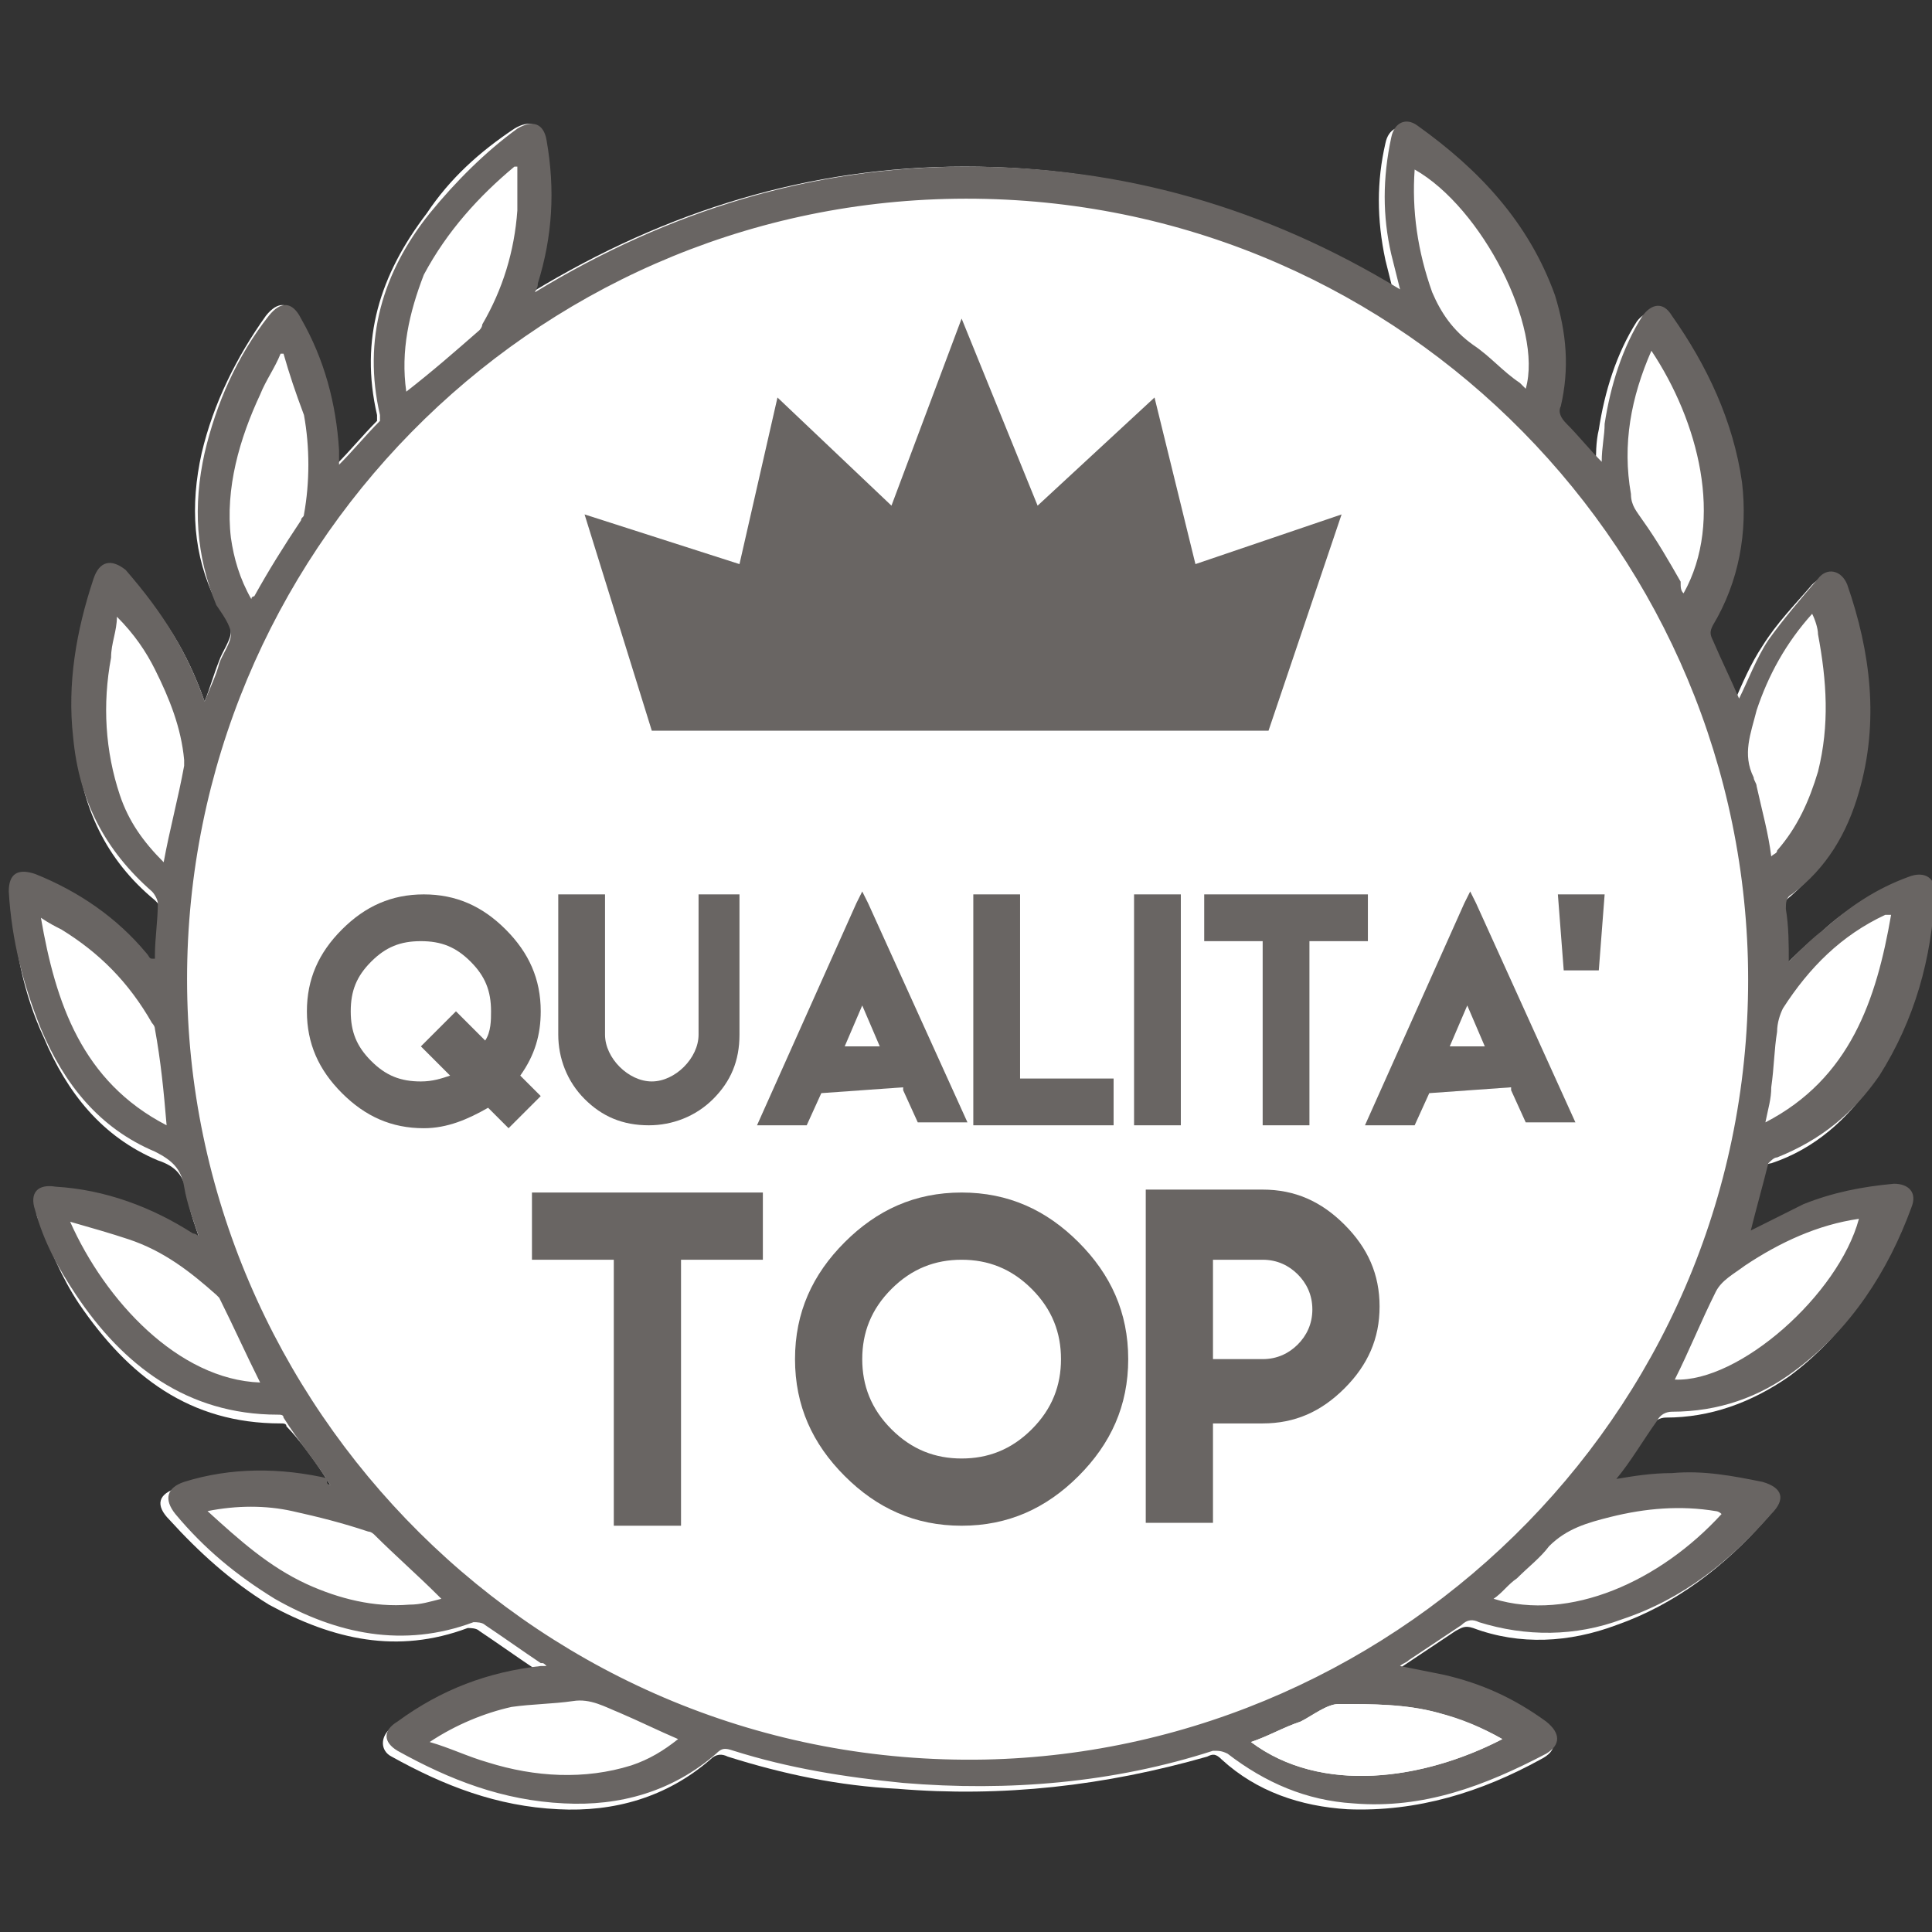
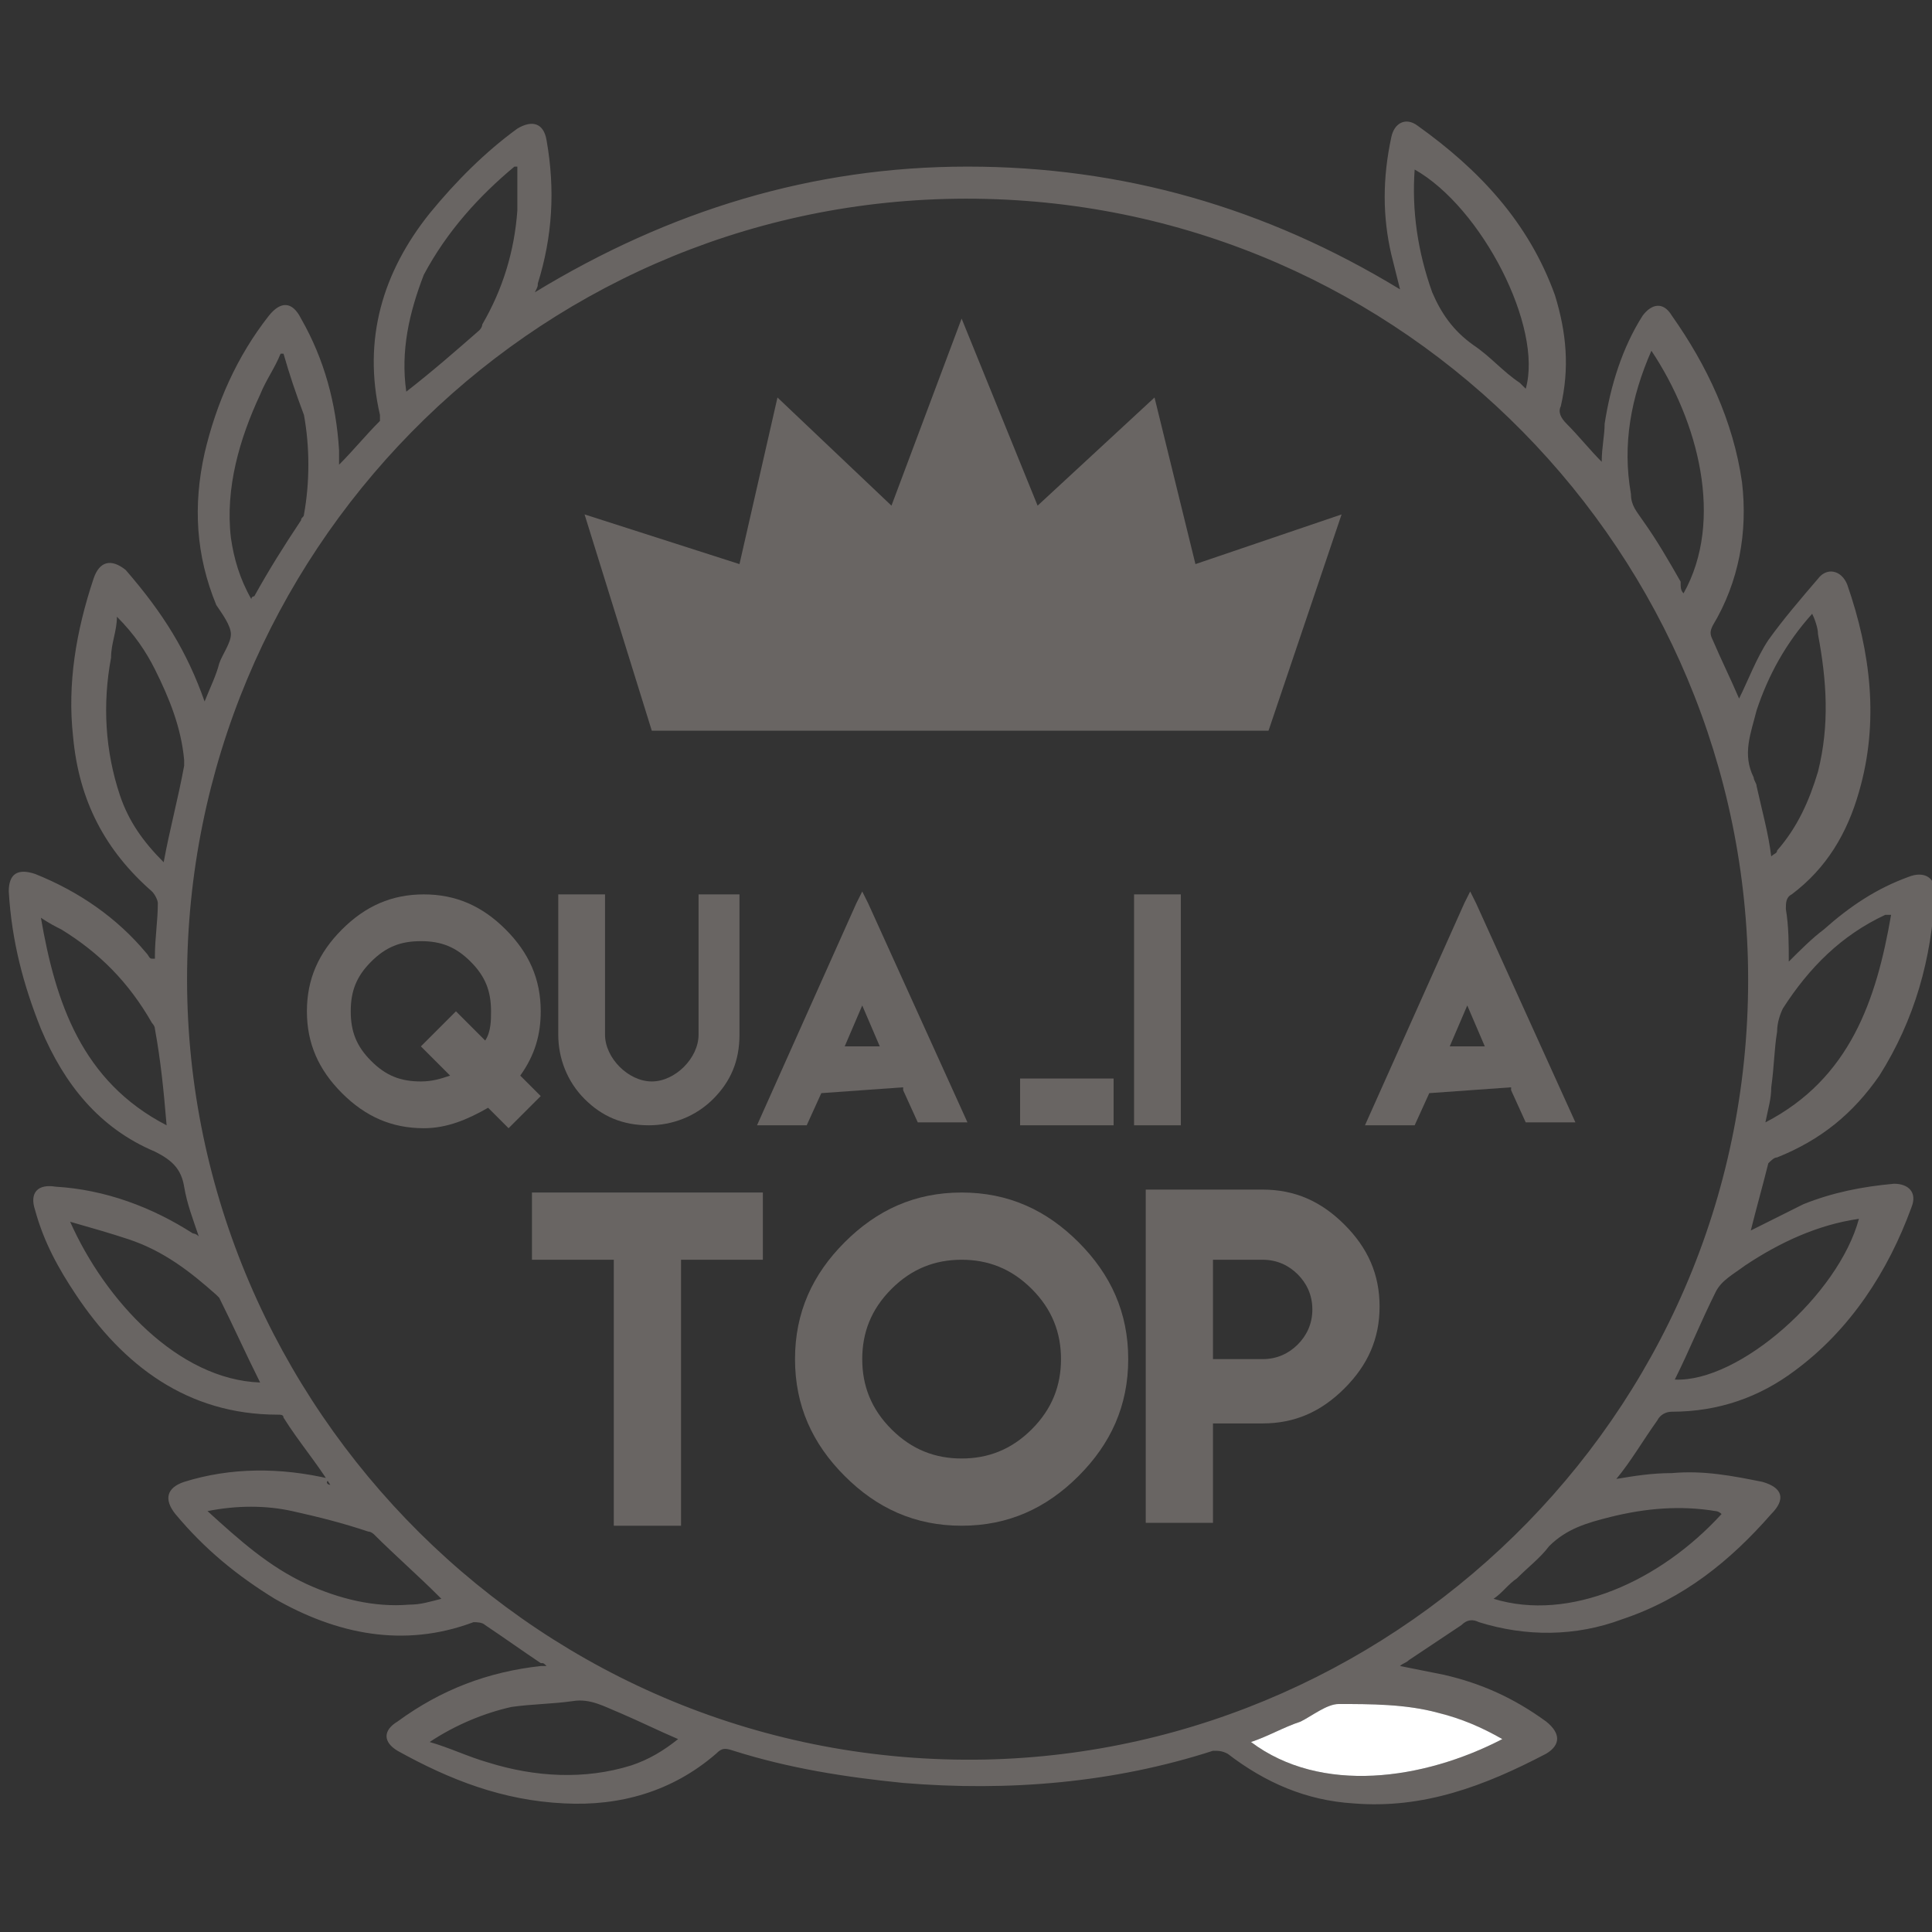
<svg xmlns="http://www.w3.org/2000/svg" version="1.1" id="Livello_1" x="0px" y="0px" viewBox="0 0 66.1 66.1" style="enable-background:new 0 0 66.1 66.1;" xml:space="preserve">
  <rect x="0" y="0" width="66.1" height="66.1" fill="#333333" stroke="none" />
  <style type="text/css">
	.st0{fill:#FFFFFF;}
	.st1{fill:#696563;}
</style>
  <g>
-     <path class="st0" d="M11.3,50.8c-0.1,0-0.2,0-0.2,0c-1.7-0.4-3.3-0.3-5,0.1c-0.7,0.2-0.8,0.6-0.3,1.1c1,1.1,2.1,2.1,3.4,2.9   c2.2,1.2,4.4,1.7,6.8,0.8c0.1,0,0.3,0,0.4,0.1c0.6,0.4,1.3,0.9,1.9,1.3c0.1,0,0.1,0.1,0.2,0.1c0,0,0,0,0,0c-0.1,0-0.1,0-0.2,0   c-1.8,0.2-3.4,0.8-4.9,1.9c-0.4,0.3-0.4,0.8,0,1c1.8,1,3.6,1.7,5.7,1.8c1.9,0.1,3.7-0.4,5.2-1.7c0.2-0.2,0.4-0.2,0.6-0.1   c1.9,0.6,3.8,1,5.8,1.1c3.6,0.3,7.1-0.1,10.6-1.1c0.2-0.1,0.3-0.1,0.5,0.1c1.2,1.1,2.7,1.6,4.3,1.7c2.4,0.1,4.6-0.6,6.6-1.7   c0.6-0.3,0.6-0.7,0-1.1c-1.1-0.8-2.2-1.3-3.5-1.6c-0.5-0.1-1-0.2-1.5-0.3c0.1-0.1,0.2-0.1,0.3-0.2c0.6-0.4,1.2-0.8,1.8-1.2   c0.2-0.1,0.3-0.2,0.6-0.1c1.6,0.6,3.3,0.5,4.9-0.1c2-0.7,3.7-2,5.1-3.6c0.5-0.5,0.4-0.9-0.3-1.1c-1-0.3-2.1-0.4-3.1-0.3   c-0.6,0-1.3,0.1-1.9,0.2c0.5-0.7,1-1.3,1.4-2c0.1-0.2,0.3-0.3,0.5-0.3c1.5,0,2.9-0.5,4.2-1.4c1.9-1.4,3.2-3.4,4-5.6   c0.2-0.5-0.1-0.8-0.6-0.8c-1.1,0.1-2.1,0.3-3.1,0.7c-0.6,0.3-1.2,0.6-1.8,0.9c0.2-0.7,0.4-1.5,0.6-2.3c0-0.1,0.2-0.2,0.3-0.2   c1.5-0.5,2.6-1.5,3.5-2.8c1.3-1.9,1.8-4.1,1.9-6.3c0-0.5-0.3-0.8-0.9-0.5c-1.1,0.4-2.1,1-2.9,1.8c-0.4,0.3-0.8,0.7-1.2,1.1   c0-0.6-0.1-1.2-0.1-1.8c0-0.2,0-0.4,0.2-0.5c1.1-0.9,1.9-2.1,2.3-3.5c0.7-2.4,0.4-4.8-0.4-7.1c-0.2-0.5-0.6-0.6-1-0.2   c-0.6,0.7-1.2,1.3-1.7,2.1c-0.4,0.6-0.7,1.3-1,2c-0.3-0.6-0.6-1.3-0.9-2c-0.1-0.2-0.1-0.3,0-0.5c0.9-1.5,1.2-3.1,1-4.9   c-0.3-2.1-1.2-4-2.4-5.7c-0.3-0.4-0.7-0.4-1,0c-0.7,1.1-1.1,2.4-1.3,3.7c-0.1,0.4-0.1,0.9-0.1,1.3c-0.4-0.5-0.8-0.9-1.2-1.3   c-0.2-0.2-0.2-0.3-0.2-0.6c0.3-1.3,0.2-2.6-0.2-3.8c-0.8-2.5-2.6-4.3-4.7-5.8c-0.4-0.3-0.8-0.1-0.9,0.4c-0.3,1.3-0.3,2.6,0,4   c0.1,0.4,0.2,0.8,0.3,1.2C43.2,7.1,38.3,5.7,33,5.7c-5.3,0-10.2,1.5-14.8,4.3c0-0.2,0.1-0.2,0.1-0.3c0.5-1.6,0.6-3.3,0.3-4.9   c-0.1-0.6-0.5-0.7-1-0.4c-1.2,0.8-2.2,1.7-3,2.9c-1.6,2.1-2.3,4.3-1.7,6.9c0,0.1,0,0.2,0,0.2c-0.5,0.5-0.9,1-1.4,1.5c0,0,0,0,0,0   c0-0.2,0-0.4,0-0.5c-0.1-1.6-0.5-3.1-1.3-4.5c-0.3-0.6-0.7-0.6-1.1-0.1c-1,1.4-1.8,3-2.2,4.7c-0.4,1.8-0.3,3.5,0.5,5.1   c0.2,0.3,0.5,0.7,0.5,1c0,0.3-0.3,0.7-0.4,1C7.3,23.1,7.2,23.5,7,24c-0.6-1.7-1.4-3-2.6-4.2c-0.5-0.5-0.9-0.4-1.1,0.3   c-0.6,1.7-0.9,3.5-0.7,5.4c0.2,2.1,1,3.9,2.7,5.3c0.1,0.1,0.2,0.2,0.2,0.4c0,0.6-0.1,1.2-0.1,1.8c0,0,0,0.1,0,0.1c0,0-0.1,0-0.1,0   c-0.1-0.1-0.1-0.2-0.2-0.2c-1.1-1.2-2.3-2.1-3.8-2.7c-0.6-0.2-0.9,0-0.9,0.6c0.1,1.6,0.4,3.2,1.1,4.7c0.8,1.9,2,3.4,3.9,4.2   c0.6,0.2,0.9,0.5,1,1.2c0.1,0.6,0.3,1.1,0.5,1.7c-0.1,0-0.1-0.1-0.2-0.1c-1.4-0.9-3-1.4-4.7-1.6c-0.6-0.1-0.9,0.3-0.7,0.8   c0.4,1,0.8,2,1.4,2.9c1.7,2.5,3.8,4.1,6.9,4.1c0.1,0,0.2,0,0.2,0.1C10.2,49.2,10.8,50,11.3,50.8z" />
    <path class="st1" d="M11.3,50.8c-0.5-0.8-1.1-1.5-1.6-2.3c0-0.1-0.1-0.1-0.2-0.1c-3.1,0-5.3-1.7-6.9-4.1c-0.6-0.9-1.1-1.8-1.4-2.9   c-0.2-0.6,0.1-0.9,0.7-0.8c1.7,0.1,3.3,0.7,4.7,1.6c0,0,0.1,0,0.2,0.1c-0.2-0.6-0.4-1.1-0.5-1.7c-0.1-0.6-0.4-0.9-1-1.2   c-1.9-0.8-3.1-2.3-3.9-4.2c-0.6-1.5-1-3-1.1-4.7c0-0.6,0.3-0.8,0.9-0.6c1.5,0.6,2.8,1.5,3.8,2.7c0.1,0.1,0.1,0.2,0.2,0.2   c0,0,0,0,0.1,0c0,0,0-0.1,0-0.1c0-0.6,0.1-1.2,0.1-1.8c0-0.1-0.1-0.3-0.2-0.4c-1.6-1.4-2.5-3.1-2.7-5.3c-0.2-1.8,0.1-3.6,0.7-5.4   c0.2-0.6,0.6-0.7,1.1-0.3C5.6,21,6.4,22.3,7,24c0.2-0.5,0.4-0.9,0.5-1.3c0.1-0.3,0.4-0.7,0.4-1c0-0.3-0.3-0.7-0.5-1   C6.7,19,6.6,17.3,7,15.5c0.4-1.7,1.1-3.3,2.2-4.7c0.4-0.5,0.8-0.5,1.1,0.1c0.8,1.4,1.2,2.9,1.3,4.5c0,0.2,0,0.4,0,0.5c0,0,0,0,0,0   c0.5-0.5,0.9-1,1.4-1.5c0,0,0-0.1,0-0.2c-0.6-2.6,0.1-4.9,1.7-6.9c0.9-1.1,1.9-2.1,3-2.9c0.5-0.3,0.9-0.2,1,0.4   c0.3,1.7,0.2,3.3-0.3,4.9c0,0.1,0,0.1-0.1,0.3c4.6-2.8,9.5-4.3,14.8-4.3c5.3,0,10.2,1.4,14.8,4.2c-0.1-0.4-0.2-0.8-0.3-1.2   c-0.3-1.3-0.3-2.6,0-4c0.1-0.5,0.5-0.7,0.9-0.4c2.1,1.5,3.8,3.3,4.7,5.8c0.4,1.3,0.5,2.5,0.2,3.8c-0.1,0.2,0,0.4,0.2,0.6   c0.4,0.4,0.8,0.9,1.2,1.3c0-0.5,0.1-0.9,0.1-1.3c0.2-1.3,0.6-2.6,1.3-3.7c0.3-0.4,0.7-0.5,1,0c1.2,1.7,2.1,3.6,2.4,5.7   c0.2,1.7-0.1,3.4-1,4.9c-0.1,0.2-0.1,0.3,0,0.5c0.3,0.7,0.6,1.3,0.9,2c0.3-0.6,0.6-1.4,1-2c0.5-0.7,1.1-1.4,1.7-2.1   c0.3-0.4,0.8-0.3,1,0.2c0.8,2.3,1.1,4.7,0.4,7.1c-0.4,1.4-1.1,2.6-2.3,3.5c-0.2,0.1-0.2,0.3-0.2,0.5c0.1,0.6,0.1,1.2,0.1,1.8   c0.4-0.4,0.8-0.8,1.2-1.1c0.9-0.8,1.8-1.4,2.9-1.8c0.5-0.2,0.9,0,0.9,0.5c-0.1,2.3-0.7,4.4-1.9,6.3c-0.9,1.3-2,2.2-3.5,2.8   c-0.1,0-0.2,0.1-0.3,0.2c-0.2,0.8-0.4,1.5-0.6,2.3c0.6-0.3,1.2-0.6,1.8-0.9c1-0.4,2-0.6,3.1-0.7c0.5,0,0.8,0.3,0.6,0.8   c-0.8,2.2-2.1,4.2-4,5.6c-1.2,0.9-2.6,1.4-4.2,1.4c-0.2,0-0.4,0.1-0.5,0.3c-0.5,0.7-0.9,1.4-1.4,2c0.6-0.1,1.2-0.2,1.9-0.2   c1.1-0.1,2.1,0.1,3.1,0.3c0.7,0.2,0.8,0.6,0.3,1.1c-1.4,1.6-3,2.9-5.1,3.6c-1.6,0.6-3.3,0.6-4.9,0.1c-0.2-0.1-0.4-0.1-0.6,0.1   c-0.6,0.4-1.2,0.8-1.8,1.2c-0.1,0.1-0.2,0.1-0.3,0.2c0.5,0.1,1,0.2,1.5,0.3c1.3,0.3,2.4,0.8,3.5,1.6c0.5,0.4,0.5,0.8,0,1.1   c-2.1,1.1-4.2,1.9-6.6,1.7c-1.6-0.1-3-0.7-4.3-1.7c-0.2-0.1-0.3-0.1-0.5-0.1c-3.4,1.1-7,1.4-10.6,1.1c-2-0.2-3.9-0.5-5.8-1.1   c-0.3-0.1-0.4-0.1-0.6,0.1c-1.5,1.3-3.3,1.8-5.2,1.7c-2.1-0.1-3.9-0.8-5.7-1.8c-0.5-0.3-0.5-0.7,0-1c1.5-1.1,3.1-1.7,4.9-1.9   c0.1,0,0.1,0,0.2,0c0,0,0,0,0,0c-0.1-0.1-0.1-0.1-0.2-0.1c-0.6-0.4-1.3-0.9-1.9-1.3c-0.1-0.1-0.3-0.1-0.4-0.1   c-2.4,0.9-4.7,0.4-6.8-0.8c-1.3-0.8-2.4-1.7-3.4-2.9c-0.4-0.5-0.3-0.9,0.3-1.1c1.6-0.5,3.3-0.5,5-0.1   C11.1,50.7,11.2,50.8,11.3,50.8z M6.4,33.5c0,14.6,12.1,27,27.3,26.7C48,59.9,60.2,48,59.8,32.8c-0.4-14.4-12.3-26.2-27.1-26   C18.1,7,6.4,19,6.4,33.5z M14.7,59.6c0.7,0.2,1.3,0.5,2,0.7c1.6,0.5,3.3,0.6,4.9,0.1c0.6-0.2,1.1-0.5,1.6-0.9   c-0.7-0.3-1.3-0.6-2-0.9c-0.5-0.2-1-0.5-1.6-0.4c-0.7,0.1-1.4,0.1-2.1,0.2C16.6,58.6,15.6,59,14.7,59.6z M51.4,59.5   c-0.7-0.4-1.5-0.7-2.2-0.9c-1.1-0.3-2.2-0.3-3.4-0.3c-0.4,0-0.9,0.4-1.3,0.6c-0.6,0.2-1.1,0.5-1.7,0.7   C45.2,61.4,48.7,60.9,51.4,59.5z M7.1,51.7c1.1,1,2.1,1.9,3.4,2.5c1.1,0.5,2.3,0.8,3.5,0.7c0.4,0,0.7-0.1,1.1-0.2   c-0.1-0.1-0.1-0.1-0.1-0.1c-0.7-0.7-1.5-1.4-2.2-2.1c0,0-0.1-0.1-0.2-0.1c-0.9-0.3-1.7-0.5-2.6-0.7C9.1,51.5,8.1,51.5,7.1,51.7z    M8.9,47.3c-0.5-1-0.9-1.9-1.4-2.9c0,0-0.1-0.1-0.1-0.1c-0.9-0.8-1.8-1.5-3-1.9c-0.6-0.2-1.3-0.4-2-0.6C3.6,44.5,6.1,47.2,8.9,47.3   z M13.9,13.4c0.9-0.7,1.7-1.4,2.5-2.1c0,0,0.1-0.1,0.1-0.2c0.7-1.2,1.1-2.5,1.2-3.9c0-0.5,0-1,0-1.5c-0.1,0-0.1,0-0.1,0   c-1.2,1-2.3,2.2-3.1,3.7C14,10.7,13.7,12,13.9,13.4z M9.7,12.1c0,0-0.1,0-0.1,0c-0.2,0.5-0.5,0.9-0.7,1.4c-0.7,1.5-1.2,3.2-1,4.9   c0.1,0.7,0.3,1.4,0.7,2.1c0-0.1,0.1-0.1,0.1-0.1c0.5-0.9,1-1.7,1.6-2.6c0-0.1,0.1-0.1,0.1-0.2c0.2-1.1,0.2-2.3,0-3.4   C10.1,13.4,9.9,12.8,9.7,12.1z M5.6,29.5c0.2-1.1,0.5-2.2,0.7-3.3c0-0.1,0-0.1,0-0.2c-0.1-1.1-0.5-2.1-1-3.1   c-0.3-0.6-0.7-1.2-1.3-1.8C4,21.6,3.8,22,3.8,22.5c-0.3,1.6-0.2,3.2,0.3,4.7C4.4,28.1,4.9,28.8,5.6,29.5z M58.9,51.8   C58.9,51.8,58.9,51.7,58.9,51.8c-0.1-0.1-0.2-0.1-0.2-0.1c-1.2-0.2-2.4-0.1-3.6,0.2c-0.8,0.2-1.5,0.4-2.1,1   c-0.3,0.4-0.7,0.7-1.1,1.1c-0.3,0.2-0.5,0.5-0.8,0.7C53.7,55.5,56.8,54.1,58.9,51.8z M48.4,5.8C48.3,7.2,48.5,8.6,49,10   c0.3,0.7,0.7,1.3,1.4,1.8c0.6,0.4,1,0.9,1.6,1.3c0.1,0.1,0.1,0.1,0.2,0.2C52.8,11.2,50.7,7.1,48.4,5.8z M57.6,20.3   c1.4-2.5,0.5-5.9-1.1-8.3c-0.7,1.6-1,3.2-0.7,4.9c0,0.4,0.2,0.6,0.4,0.9c0.5,0.7,0.9,1.4,1.3,2.1C57.5,20.1,57.5,20.2,57.6,20.3z    M57.3,47.2c2.2,0.1,5.6-2.9,6.3-5.5c-1.4,0.2-2.7,0.8-3.9,1.6c-0.4,0.3-0.8,0.5-1,0.9C58.2,45.2,57.8,46.2,57.3,47.2z M5.7,38.5   c-0.1-1.2-0.2-2.2-0.4-3.3c0-0.1-0.1-0.2-0.1-0.2c-0.8-1.4-1.8-2.4-3.1-3.2c-0.2-0.1-0.4-0.2-0.7-0.4C1.9,34.3,2.8,37,5.7,38.5z    M60.6,29.3C60.7,29.3,60.7,29.3,60.6,29.3c0.1-0.1,0.2-0.1,0.2-0.2c0.7-0.8,1.1-1.7,1.4-2.7c0.4-1.6,0.3-3.1,0-4.7   c0-0.2-0.1-0.5-0.2-0.7c-0.9,1-1.5,2.1-1.9,3.3c-0.2,0.8-0.5,1.5-0.1,2.3c0,0.1,0.1,0.2,0.1,0.3C60.3,27.8,60.5,28.5,60.6,29.3z    M64.7,31.3c-0.1,0-0.1,0-0.2,0c-1.5,0.7-2.6,1.8-3.5,3.2c-0.1,0.2-0.2,0.5-0.2,0.8c-0.1,0.6-0.1,1.2-0.2,1.9   c0,0.4-0.1,0.7-0.2,1.2C63.3,36.9,64.2,34.2,64.7,31.3z" />
    <path class="st0" d="M51.4,59.5c-2.7,1.4-6.2,1.9-8.6,0.1c0.6-0.2,1.1-0.5,1.7-0.7c0.4-0.2,0.9-0.6,1.3-0.6c1.1,0,2.3,0,3.4,0.3   C50,58.8,50.7,59.1,51.4,59.5z" />
  </g>
  <g>
    <path class="st1" d="M17.3,31.8c0.8,0.8,1.2,1.7,1.2,2.8c0,0.8-0.2,1.5-0.7,2.2l0.7,0.7l-1.1,1.1l-0.7-0.7   c-0.7,0.4-1.4,0.7-2.2,0.7c-1.1,0-2-0.4-2.8-1.2c-0.8-0.8-1.2-1.7-1.2-2.8c0-1.1,0.4-2,1.2-2.8s1.7-1.2,2.8-1.2   C15.6,30.6,16.5,31,17.3,31.8z M15.6,34.6l1,1c0.2-0.3,0.2-0.7,0.2-1c0-0.7-0.2-1.2-0.7-1.7s-1-0.7-1.7-0.7c-0.7,0-1.2,0.2-1.7,0.7   s-0.7,1-0.7,1.7c0,0.7,0.2,1.2,0.7,1.7c0.5,0.5,1,0.7,1.7,0.7c0.4,0,0.7-0.1,1-0.2l-1-1L15.6,34.6z" />
    <path class="st1" d="M25.3,30.6v3.2v1.6c0,0.9-0.3,1.6-0.9,2.2s-1.4,0.9-2.2,0.9c-0.9,0-1.6-0.3-2.2-0.9s-0.9-1.4-0.9-2.2v-1.6   v-3.2h1.6v3.2v1.4v0.2c0,0.4,0.2,0.8,0.5,1.1c0.3,0.3,0.7,0.5,1.1,0.5c0.4,0,0.8-0.2,1.1-0.5c0.3-0.3,0.5-0.7,0.5-1.1v-0.2v-1.4   v-3.2H25.3z" />
    <path class="st1" d="M28.1,37.4l-0.5,1.1h-0.3h-0.1h-1h-0.3l3.4-7.6l0.2-0.4l0.2,0.4l3.4,7.5h-0.3h-1h-0.1h-0.3l-0.5-1.1l0-0.1   L28.1,37.4L28.1,37.4z M30.1,35.8l-0.6-1.4l-0.6,1.4H30.1z" />
-     <path class="st1" d="M34.9,30.6v6.3h3.2v1.6h-4.8v-7.9H34.9z" />
+     <path class="st1" d="M34.9,30.6v6.3h3.2v1.6h-4.8H34.9z" />
    <path class="st1" d="M38.8,30.6h1.6v7.9h-1.6V30.6z" />
-     <path class="st1" d="M44.8,30.6h2v1.6h-2v6.3h-1.6v-6.3h-2v-1.6h2H44.8z" />
    <path class="st1" d="M48.9,37.4l-0.5,1.1h-0.3H48h-1h-0.3l3.4-7.6l0.2-0.4l0.2,0.4l3.4,7.5h-0.3h-1h-0.1h-0.3l-0.5-1.1l0-0.1   L48.9,37.4L48.9,37.4z M50.8,35.8l-0.6-1.4l-0.6,1.4H50.8z" />
-     <path class="st1" d="M54.9,30.6l-0.2,2.6h-1.2l-0.2-2.6H54.9z" />
    <path class="st1" d="M23.3,40.8h2.8v2.3h-2.8v9.1H21v-9.1h-2.8v-2.3H21H23.3z" />
    <path class="st1" d="M36.9,42.5c1.1,1.1,1.7,2.4,1.7,4c0,1.6-0.6,2.9-1.7,4c-1.1,1.1-2.4,1.7-4,1.7c-1.6,0-2.9-0.6-4-1.7   c-1.1-1.1-1.7-2.4-1.7-4c0-1.6,0.6-2.9,1.7-4s2.4-1.7,4-1.7C34.5,40.8,35.8,41.4,36.9,42.5z M30.5,44.1c-0.7,0.7-1,1.5-1,2.4   c0,0.9,0.3,1.7,1,2.4s1.5,1,2.4,1c0.9,0,1.7-0.3,2.4-1c0.7-0.7,1-1.5,1-2.4c0-0.9-0.3-1.7-1-2.4c-0.7-0.7-1.5-1-2.4-1   C32,43.1,31.2,43.4,30.5,44.1z" />
    <path class="st1" d="M39.2,48.7v-4v-4h2.3h1.7c1.1,0,2,0.4,2.8,1.2c0.8,0.8,1.2,1.7,1.2,2.8c0,1.1-0.4,2-1.2,2.8   c-0.8,0.8-1.7,1.2-2.8,1.2h-1.7v3.4h-2.3V48.7z M43.2,46.5c0.5,0,0.9-0.2,1.2-0.5c0.3-0.3,0.5-0.7,0.5-1.2c0-0.5-0.2-0.9-0.5-1.2   c-0.3-0.3-0.7-0.5-1.2-0.5h-1.7v1.7v1.7H43.2z" />
  </g>
  <polygon class="st1" points="22.3,25 43.4,25 45.9,17.6 40.9,19.3 39.5,13.6 35.5,17.3 32.9,10.9 30.5,17.3 26.6,13.6 25.3,19.3   20,17.6 " />
</svg>